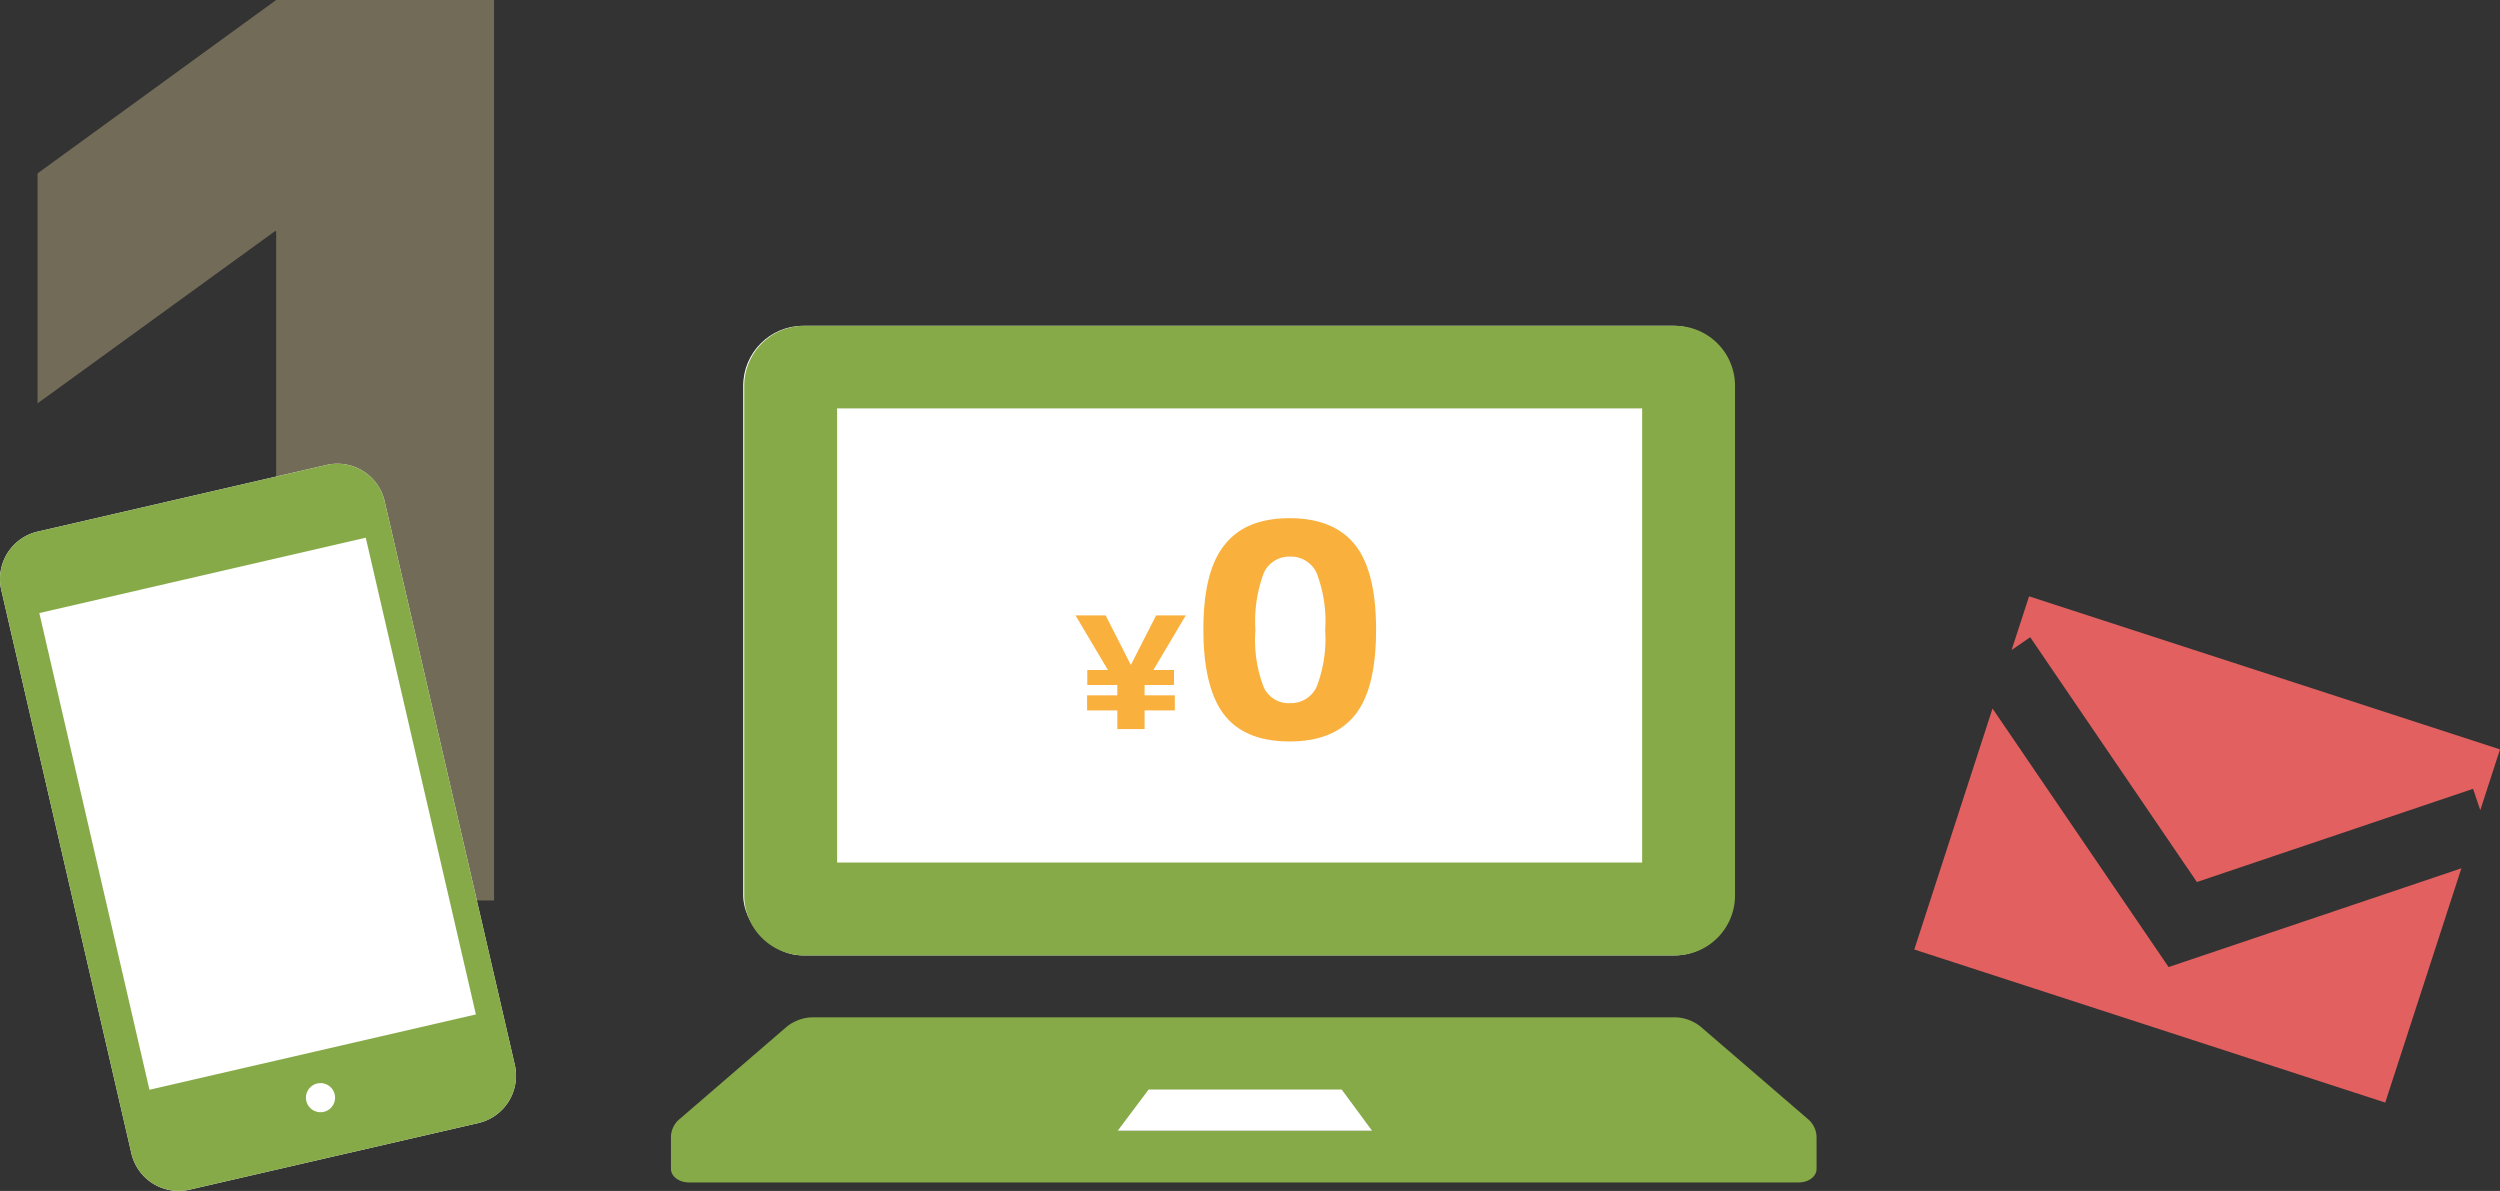
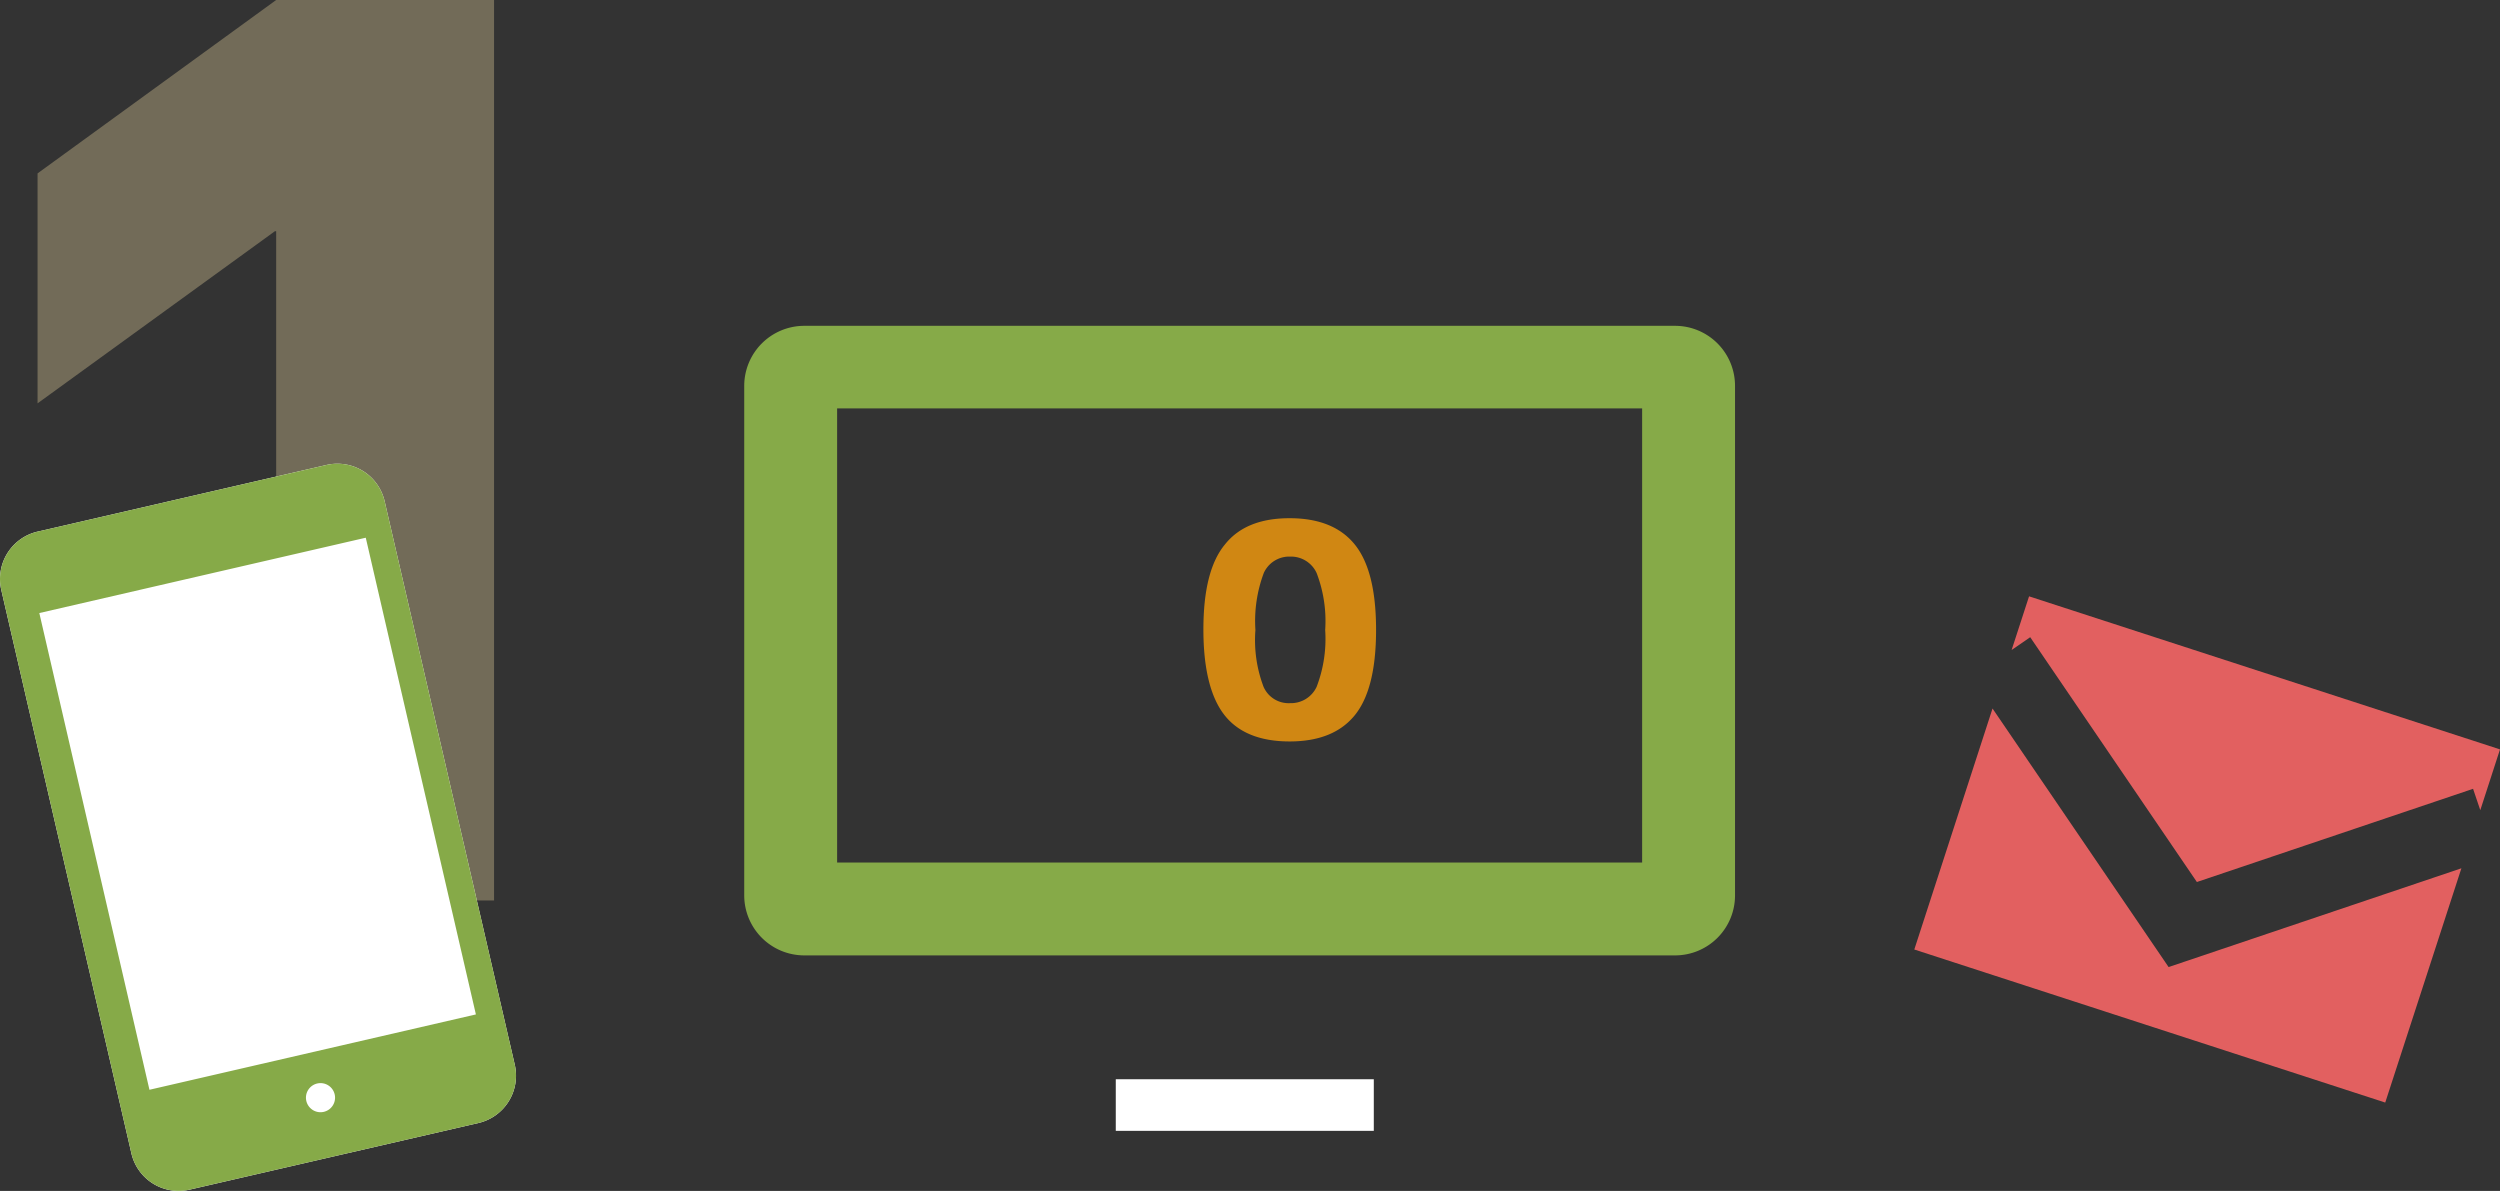
<svg xmlns="http://www.w3.org/2000/svg" width="242.23" height="115.39" viewBox="0 0 242.23 115.39">
  <rect x="0" y="0" width="242.23" height="115.39" fill="#333333" stroke="none" />
  <defs>
    <style>.cls-1{opacity:0.33;}.cls-2{fill:#f4dfa4;}.cls-3{fill:#fff;}.cls-4{fill:#86aa48;}.cls-5{fill:#e26060;fill-rule:evenodd;}.cls-6{opacity:0.8;}.cls-7{fill:#f79c0b;}</style>
  </defs>
  <title>top_point01</title>
  <g id="レイヤー_2" data-name="レイヤー 2">
    <g id="content">
      <g class="cls-1">
-         <path class="cls-2" d="M26.76,0H47.87V87.25H26.76V22.4h-.12l-23,16.68V16.8Z" />
+         <path class="cls-2" d="M26.76,0H47.87V87.25H26.76V22.4h-.12l-23,16.68V16.8" />
      </g>
-       <rect class="cls-3" x="72.01" y="31.57" width="96" height="61" rx="5.81" />
      <rect class="cls-3" x="108.11" y="104.57" width="25" height="5" />
      <path class="cls-4" d="M77.93,92.57H162.3a5.81,5.81,0,0,0,5.81-5.81V37.39a5.81,5.81,0,0,0-5.81-5.82H77.93a5.82,5.82,0,0,0-5.82,5.81V86.76A5.82,5.82,0,0,0,77.93,92.57Zm3.18-53h78v44h-78Z" />
-       <path class="cls-4" d="M175.15,108.41l-10.38-8.94a4.07,4.07,0,0,0-2.64-.9H78.88a4.11,4.11,0,0,0-2.64.9l-10.37,8.94a2.29,2.29,0,0,0-.86,1.73v3.12c0,.72.78,1.31,1.75,1.31h107.5c1,0,1.75-.59,1.75-1.31v-3.12A2.33,2.33,0,0,0,175.15,108.41Zm-66.86,1.16,3-4H130l2.95,4Z" />
      <g id="アートワーク_4" data-name="アートワーク 4">
        <path class="cls-3" d="M.12,57.15l12.61,54.6a4.7,4.7,0,0,0,5.63,3.52l28-6.46a4.71,4.71,0,0,0,3.52-5.64L37.27,48.57a4.7,4.7,0,0,0-5.63-3.52l-28,6.46A4.71,4.71,0,0,0,.12,57.15Z" />
        <path class="cls-4" d="M.12,57.15l12.61,54.6a4.7,4.7,0,0,0,5.63,3.52l28-6.46a4.71,4.71,0,0,0,3.52-5.64L37.27,48.57a4.7,4.7,0,0,0-5.63-3.52l-28,6.46A4.71,4.71,0,0,0,.12,57.15Zm29.56,49.52a1.41,1.41,0,1,1,1.69,1.06A1.41,1.41,0,0,1,29.68,106.67ZM3.81,59.4l31.63-7.3L46.11,98.29l-31.63,7.3Z" />
      </g>
      <polygon class="cls-5" points="196.71 61.74 212.86 85.46 239.62 76.43 240.32 78.5 242.23 72.61 196.6 57.78 194.91 62.98 196.71 61.74" />
      <polygon class="cls-5" points="210.12 93.7 193.06 68.65 185.48 92 231.11 106.83 238.49 84.13 210.12 93.7" />
      <g class="cls-6">
-         <path class="cls-7" d="M107.13,59.63l2.44,4.8h0l2.45-4.8h2.87l-3.14,5.29h2v1.45H110.9l0,0v1h2.93v1.46h-2.93v1.81h-2.64V68.83h-2.93V67.37h2.93v-1l0,0h-2.91V64.92h2l-3.14-5.29Z" />
        <path class="cls-7" d="M118.69,52.75c1.35-1.7,3.44-2.54,6.26-2.54s4.93.84,6.31,2.54,2.07,4.45,2.07,8.28-.69,6.59-2.07,8.28-3.48,2.53-6.31,2.53S120,71,118.66,69.31,116.6,64.86,116.6,61,117.3,54.43,118.69,52.75Zm3.74,13.8A2.65,2.65,0,0,0,125,68.13a2.74,2.74,0,0,0,2.57-1.58,12.94,12.94,0,0,0,.83-5.51,13,13,0,0,0-.83-5.52A2.73,2.73,0,0,0,125,53.93a2.7,2.7,0,0,0-2.55,1.59,13.26,13.26,0,0,0-.81,5.52A12.75,12.75,0,0,0,122.43,66.55Z" />
      </g>
    </g>
  </g>
</svg>